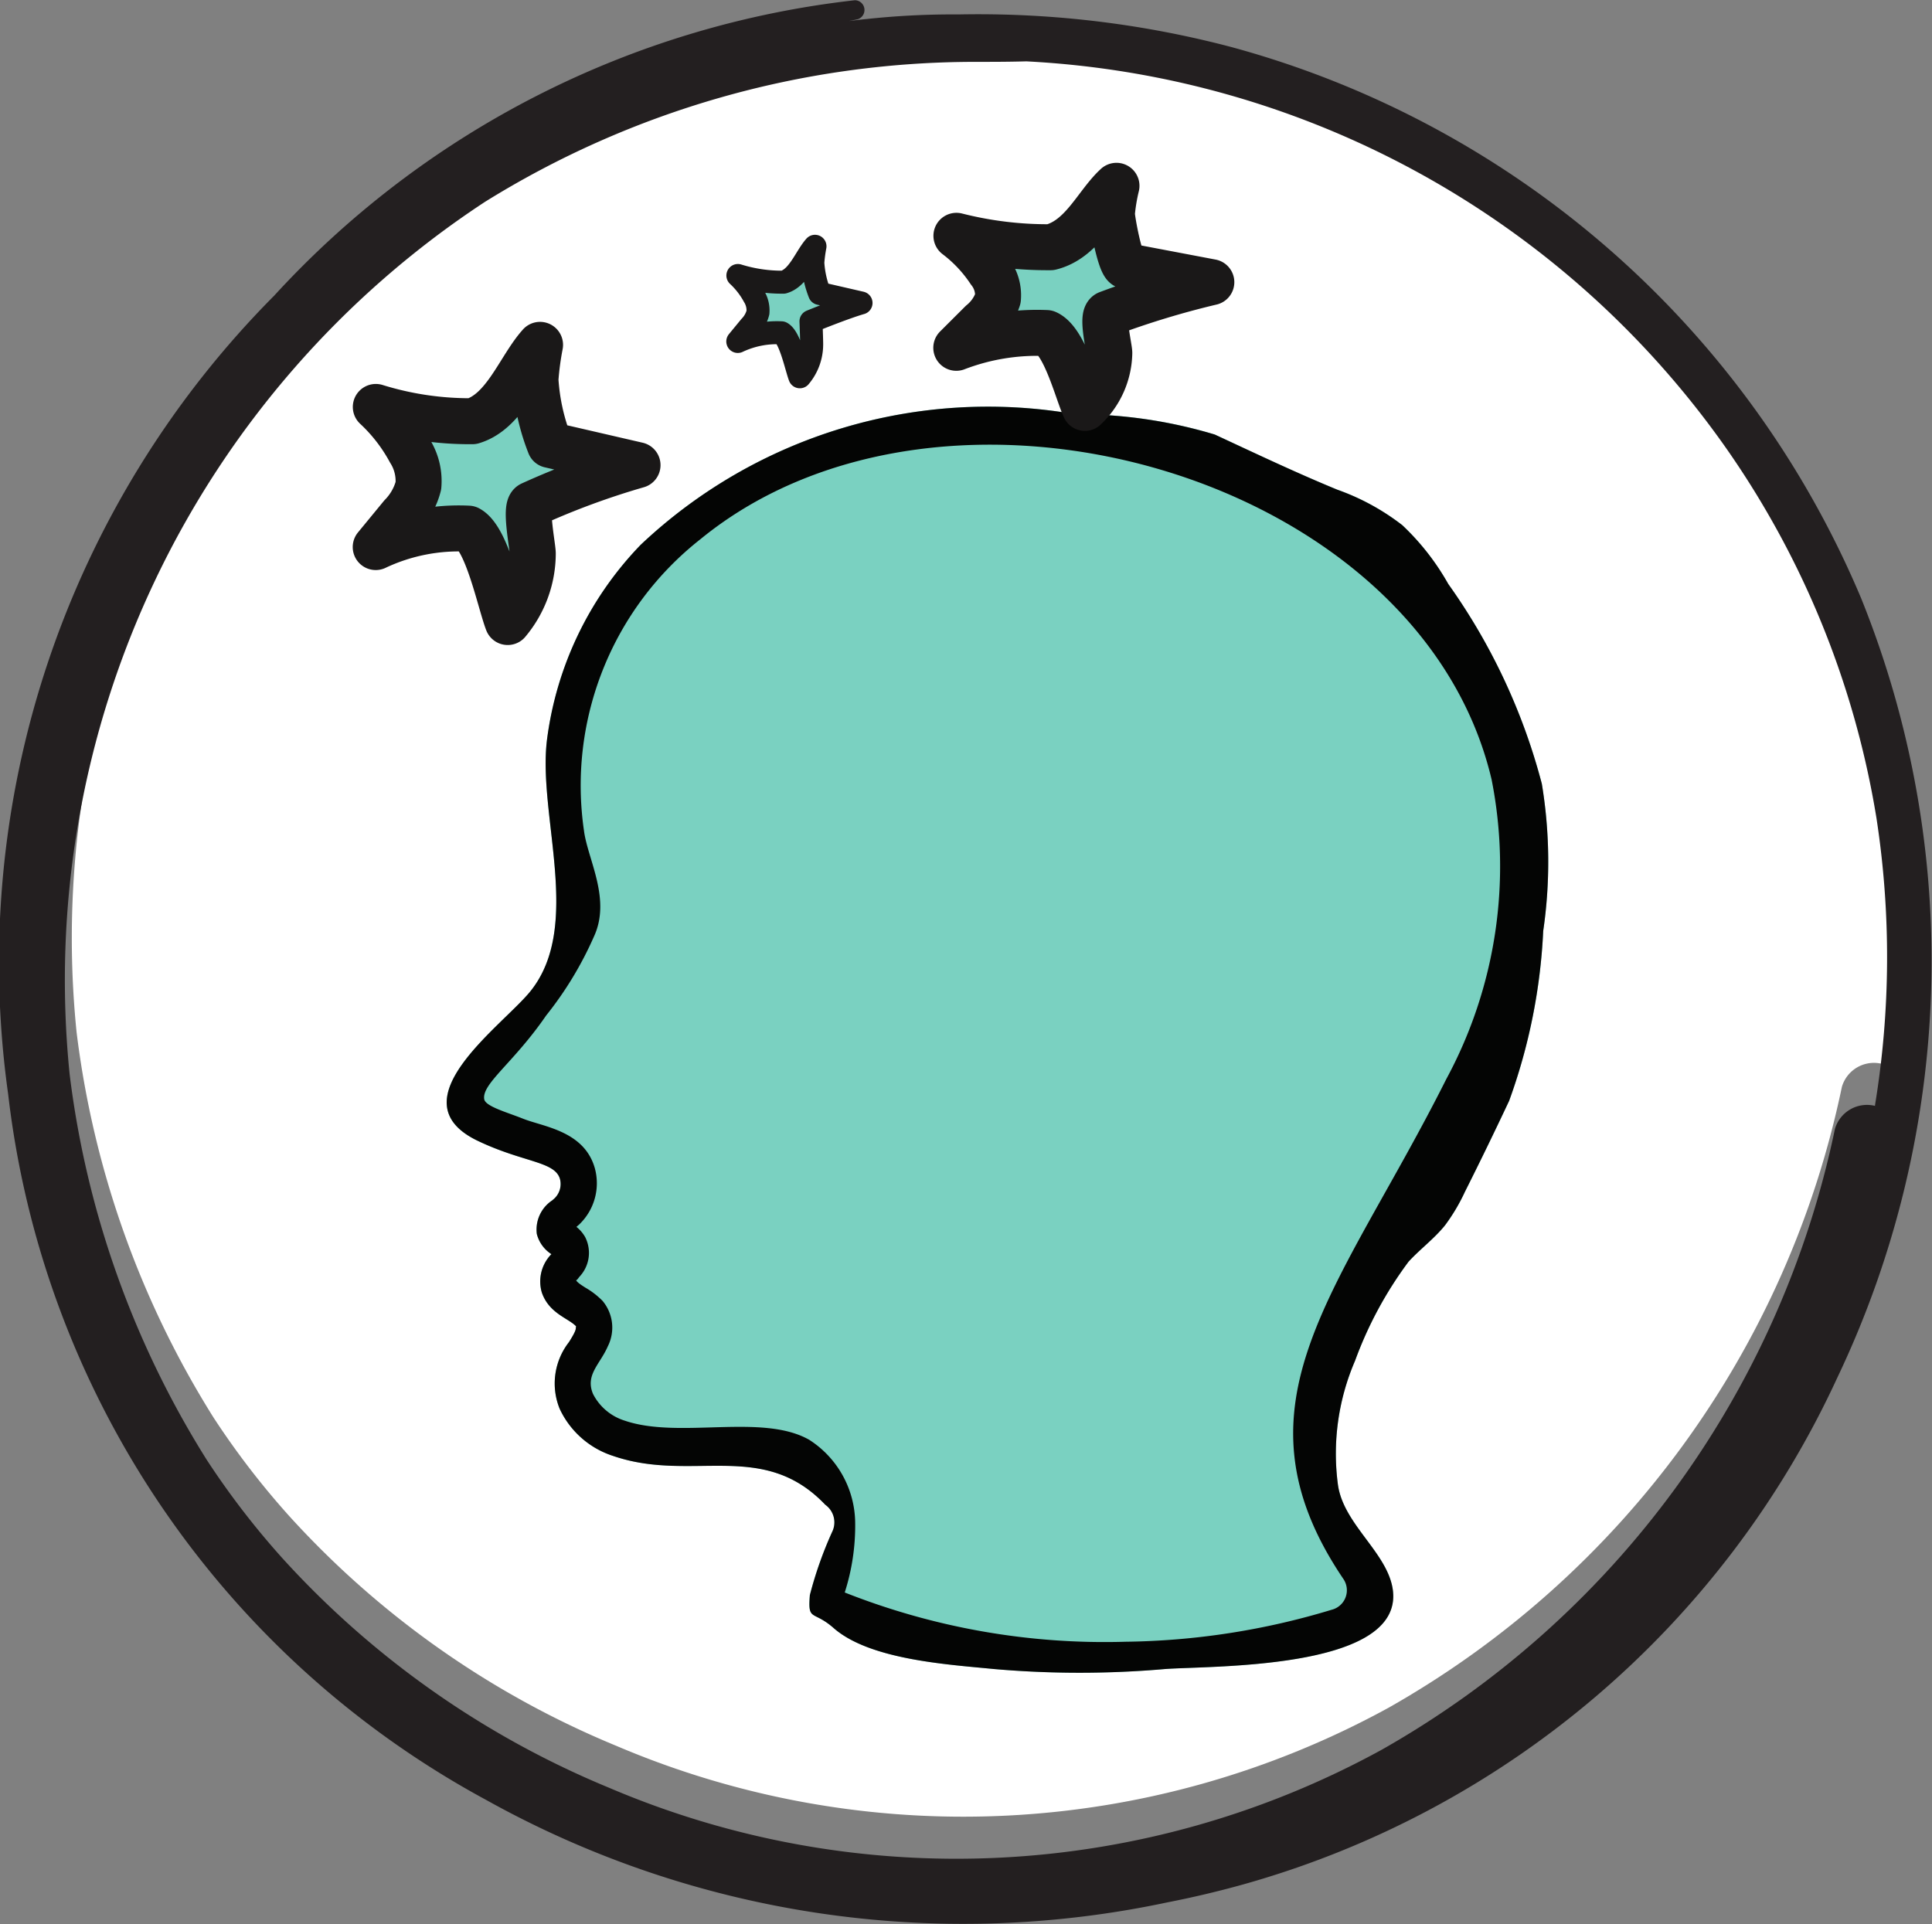
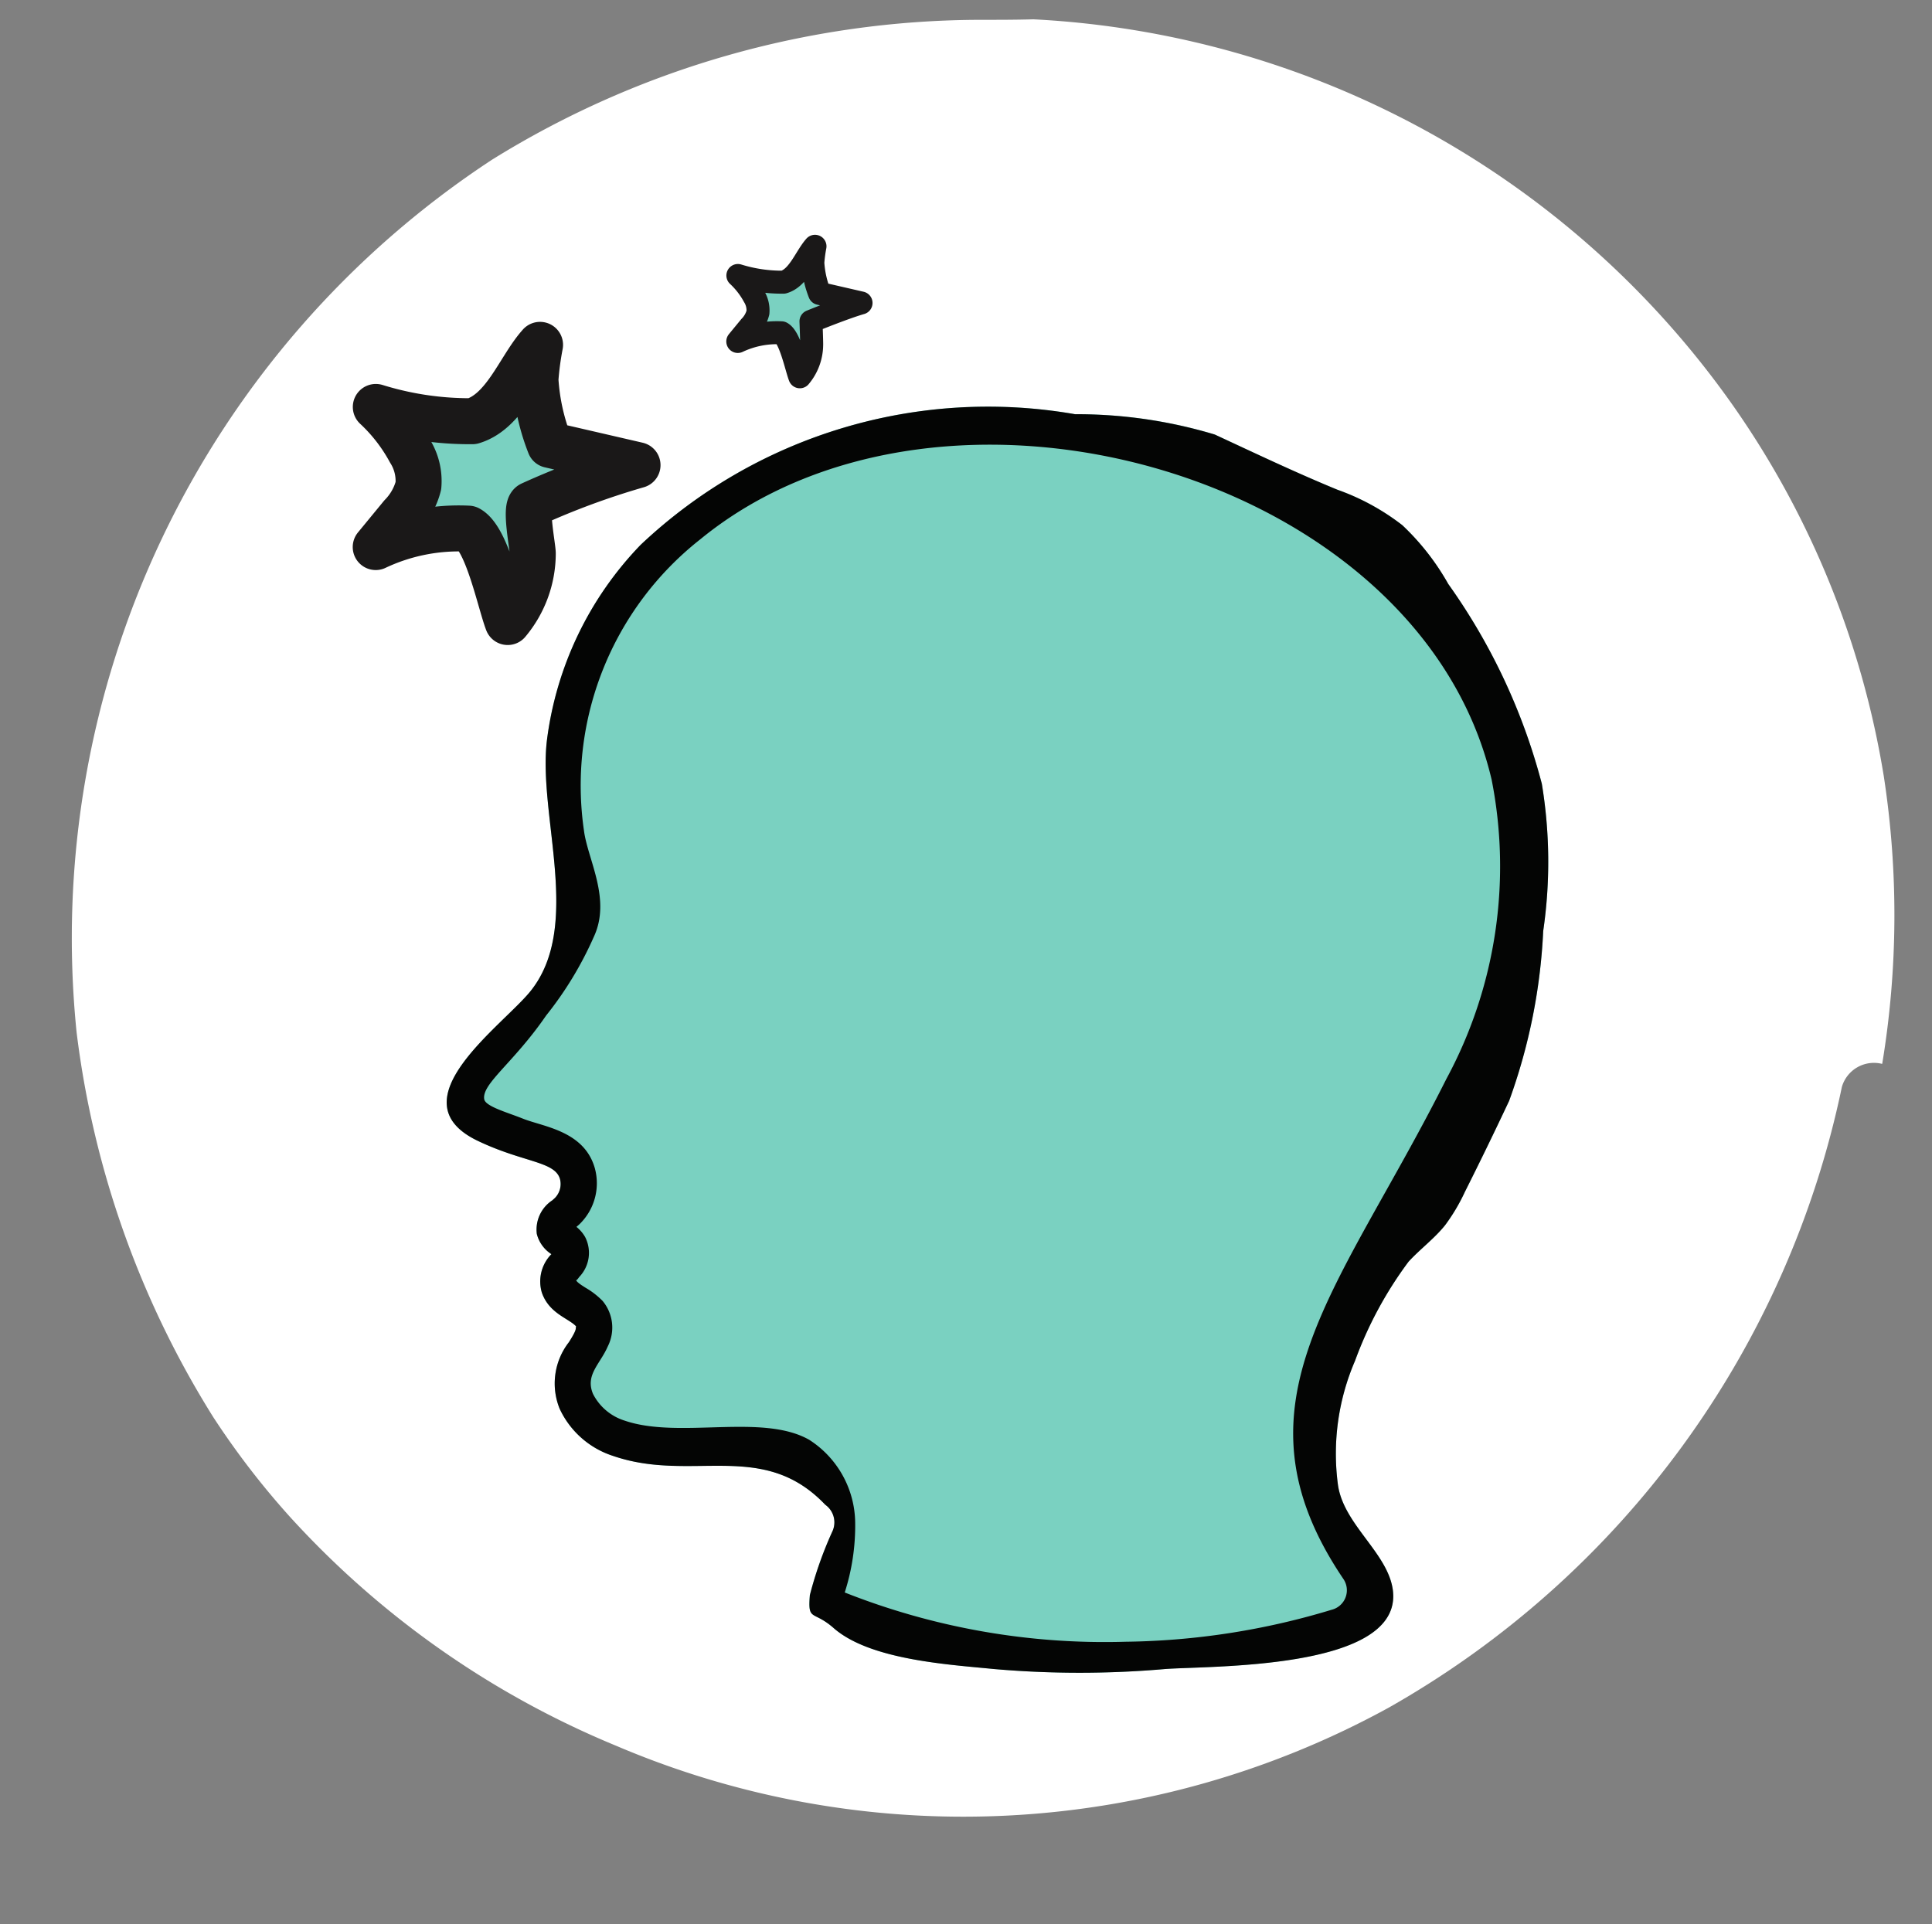
<svg xmlns="http://www.w3.org/2000/svg" id="Group_47923" data-name="Group 47923" width="42" height="41.835" viewBox="0 0 42 41.835">
  <rect x="0" y="0" width="42" height="41.835" fill="#808080" stroke="none" />
  <g id="Group_47875" data-name="Group 47875" transform="translate(0 0)">
    <g id="Group_47874" data-name="Group 47874" transform="translate(0)">
      <g id="Group_47869" data-name="Group 47869" transform="translate(0)">
        <g id="Group_47880" data-name="Group 47880">
          <path id="Path_95624" data-name="Path 95624" d="M41.711,24.3a.726.726,0,0,0-.874.5A20.254,20.254,0,0,1,30.98,38.3a19.231,19.231,0,0,1-16.794.824,19.774,19.774,0,0,1-7.1-4.99,17.6,17.6,0,0,1-1.651-2.149,20.441,20.441,0,0,1-2.974-8.373,20.243,20.243,0,0,1,9.03-18.97A20.191,20.191,0,0,1,22.111,1.6c.385,0,.77,0,1.151-.011A19.832,19.832,0,0,1,38.5,10.029a19.465,19.465,0,0,1,3.248,8.017,19.862,19.862,0,0,1-.033,6.245" transform="translate(-0.796 -1.169)" fill="#fff" />
-           <path id="Path_95580" data-name="Path 95580" d="M639.666,6.494a21.556,21.556,0,0,0-5.938-.71,17.547,17.547,0,0,0-2,.1c-.126.012-.252.028-.377.043l.184-.037a.212.212,0,0,0-.056-.415,20.169,20.169,0,0,0-12.626,6.424,20.571,20.571,0,0,0-5.783,17.358,20.071,20.071,0,0,0,10.376,15.339,21.318,21.318,0,0,0,14.819,2.237q.835-.163,1.653-.391a20.233,20.233,0,0,0,12.914-11.013,21.063,21.063,0,0,0,.524-16.943A20.745,20.745,0,0,0,639.666,6.494m13.991,23.021a.726.726,0,0,0-.874.5,20.254,20.254,0,0,1-9.856,13.5,19.229,19.229,0,0,1-16.795.824,19.773,19.773,0,0,1-7.1-4.99,17.582,17.582,0,0,1-1.651-2.149,20.442,20.442,0,0,1-2.974-8.373,20.243,20.243,0,0,1,9.027-18.967,20.2,20.2,0,0,1,10.619-3.045c.385,0,.768,0,1.151-.011a19.831,19.831,0,0,1,15.234,8.439,19.466,19.466,0,0,1,3.248,8.017,19.883,19.883,0,0,1-.033,6.245" transform="translate(-612.893 -5.47)" fill="#231f20" />
          <g id="Group_47943" data-name="Group 47943" transform="translate(8.168 4.04)">
            <g id="Group_47943-2" data-name="Group 47943">
              <path id="Path_95597" data-name="Path 95597" d="M51.89,54.859a.83.83,0,0,0-.01-.107c-.118-.8-1.068-1.409-1.191-2.27a5.1,5.1,0,0,1,.372-2.7,8.444,8.444,0,0,1,1.163-2.153c.252-.274.559-.5.793-.791a4.117,4.117,0,0,0,.431-.725q.494-.984.962-1.98a12.478,12.478,0,0,0,.741-3.694,10.4,10.4,0,0,0-.03-3.2,13.264,13.264,0,0,0-2.034-4.344,5.371,5.371,0,0,0-1-1.281,5.054,5.054,0,0,0-1.41-.77c-.917-.374-1.783-.788-2.666-1.2a10.374,10.374,0,0,0-3.037-.441,10.992,10.992,0,0,0-9.445,2.841,7.462,7.462,0,0,0-2.036,4.246c-.2,1.641.777,4.029-.351,5.449-.594.749-2.964,2.381-1.166,3.256,1,.481,1.687.447,1.8.835a.433.433,0,0,1-.113.417l-.052.046a.762.762,0,0,0-.338.732.738.738,0,0,0,.317.439.847.847,0,0,0-.208.835c.158.458.584.559.746.736-.023.055.039.035-.158.344a1.46,1.46,0,0,0-.2,1.448,1.937,1.937,0,0,0,1.164,1.025c1.714.588,3.25-.37,4.61,1.061a.47.47,0,0,1,.148.593,8.4,8.4,0,0,0-.484,1.371c-.047.58.064.324.507.708.785.7,2.49.8,3.5.9a21.434,21.434,0,0,0,3.711,0c.964-.074,5.013.021,4.963-1.613" transform="translate(-29.771 -24.237)" fill="#7ad1c1" />
              <path id="Path_95598" data-name="Path 95598" d="M51.89,54.859a.948.948,0,0,0-.01-.107c-.118-.8-1.069-1.41-1.191-2.27a5.1,5.1,0,0,1,.372-2.7,8.448,8.448,0,0,1,1.163-2.154c.252-.274.559-.5.793-.791a4.1,4.1,0,0,0,.431-.726q.494-.983.962-1.979a12.5,12.5,0,0,0,.741-3.694,10.393,10.393,0,0,0-.03-3.2,13.264,13.264,0,0,0-2.034-4.344,5.362,5.362,0,0,0-1-1.279,5.062,5.062,0,0,0-1.41-.77c-.917-.378-1.783-.791-2.666-1.2a10.39,10.39,0,0,0-3.037-.442,10.992,10.992,0,0,0-9.445,2.841,7.462,7.462,0,0,0-2.036,4.246c-.2,1.641.777,4.029-.351,5.449-.594.749-2.964,2.381-1.166,3.256,1,.481,1.687.447,1.8.835a.433.433,0,0,1-.113.417l-.052.047a.761.761,0,0,0-.338.732.739.739,0,0,0,.317.439.848.848,0,0,0-.208.835c.158.458.584.559.746.736-.023.055.039.035-.158.344a1.46,1.46,0,0,0-.2,1.448,1.934,1.934,0,0,0,1.164,1.025c1.714.589,3.25-.369,4.61,1.061a.469.469,0,0,1,.148.593,8.4,8.4,0,0,0-.483,1.371c-.047.58.064.324.507.708.785.7,2.49.8,3.5.9a21.435,21.435,0,0,0,3.711,0c.965-.074,5.013.021,4.964-1.613M34.3,38.27a6.809,6.809,0,0,1,2.529-6.349c5.286-4.33,15.627-1.455,17.2,5.224a9.728,9.728,0,0,1-.984,6.512c-2.318,4.619-4.816,7.057-2.238,10.87a.437.437,0,0,1-.256.67,16.056,16.056,0,0,1-4.477.695,15.342,15.342,0,0,1-6.107-1.071,4.764,4.764,0,0,0,.227-1.513,2.168,2.168,0,0,0-1-1.807c-1.027-.583-2.825-.009-4.013-.417a1.161,1.161,0,0,1-.686-.579c-.175-.414.153-.647.32-1.033a.906.906,0,0,0-.111-.989,1.723,1.723,0,0,0-.372-.288c-.1-.063-.191-.123-.208-.169.008.023.047-.032.073-.067a.756.756,0,0,0,.127-.865.774.774,0,0,0-.19-.222l.057-.049a1.24,1.24,0,0,0,.343-1.227c-.233-.818-1.128-.9-1.568-1.079-.329-.132-.808-.263-.836-.419-.06-.335.639-.791,1.346-1.822a7.72,7.72,0,0,0,1.036-1.71c.382-.816-.127-1.67-.213-2.3" transform="translate(-29.771 -24.237)" fill="#040504" />
              <path id="Path_95599" data-name="Path 95599" d="M32.214,26.775l.039-.045a6.366,6.366,0,0,0-.1.755,4.622,4.622,0,0,0,.314,1.42l1.905.44a16.856,16.856,0,0,0-2.309.853c-.142.064.035.938.032,1.073a2.326,2.326,0,0,1-.545,1.485c-.164-.427-.444-1.81-.855-2.03a4.226,4.226,0,0,0-2.014.4l.56-.681a1.445,1.445,0,0,0,.368-.653,1.222,1.222,0,0,0-.185-.755,3.738,3.738,0,0,0-.741-.957,6.889,6.889,0,0,0,2.1.31c.685-.207,1-1.109,1.428-1.616" transform="translate(-28.681 -23.272)" fill="#7ad1c1" />
              <path id="Path_95600" data-name="Path 95600" d="M32.214,26.775l.039-.045a6.366,6.366,0,0,0-.1.755,4.622,4.622,0,0,0,.314,1.42l1.905.44a16.856,16.856,0,0,0-2.309.853c-.142.064.035.938.032,1.073a2.326,2.326,0,0,1-.545,1.485c-.164-.427-.444-1.81-.855-2.03a4.226,4.226,0,0,0-2.014.4l.56-.681a1.445,1.445,0,0,0,.368-.653,1.222,1.222,0,0,0-.185-.755,3.738,3.738,0,0,0-.741-.957,6.889,6.889,0,0,0,2.1.31C31.471,28.184,31.788,27.282,32.214,26.775Z" transform="translate(-28.681 -23.272)" fill="none" stroke="#1a1818" stroke-linecap="round" stroke-linejoin="round" stroke-width="1" />
-               <path id="Path_95601" data-name="Path 95601" d="M53.653,20.868l.038-.036a4.156,4.156,0,0,0-.1.605c0,.127.179,1.114.306,1.138l1.856.352a18.8,18.8,0,0,0-2.25.684c-.138.052.035.752.032.859a1.682,1.682,0,0,1-.531,1.19c-.16-.343-.433-1.451-.833-1.627a4.9,4.9,0,0,0-1.962.321l.546-.545a1.123,1.123,0,0,0,.359-.523.842.842,0,0,0-.181-.6,3.141,3.141,0,0,0-.721-.767,8.051,8.051,0,0,0,2.048.248c.668-.166.977-.889,1.392-1.3" transform="translate(-37.588 -20.832)" fill="#7ad1c1" />
-               <path id="Path_95602" data-name="Path 95602" d="M53.653,20.868l.038-.036a4.156,4.156,0,0,0-.1.605c0,.127.179,1.114.306,1.138l1.856.352a18.8,18.8,0,0,0-2.25.684c-.138.052.035.752.032.859a1.682,1.682,0,0,1-.531,1.19c-.16-.343-.433-1.451-.833-1.627a4.9,4.9,0,0,0-1.962.321l.546-.545a1.123,1.123,0,0,0,.359-.523.842.842,0,0,0-.181-.6,3.141,3.141,0,0,0-.721-.767,8.051,8.051,0,0,0,2.048.248C52.929,22,53.238,21.274,53.653,20.868Z" transform="translate(-37.588 -20.832)" fill="none" stroke="#1a1818" stroke-linecap="round" stroke-linejoin="round" stroke-width="1" />
              <path id="Path_95603" data-name="Path 95603" d="M43.763,23.1l.018-.021a3.127,3.127,0,0,0-.047.356,2.181,2.181,0,0,0,.148.669l.9.207a7.916,7.916,0,0,0-1.088.4c-.067.03.017.441.015.505a1.091,1.091,0,0,1-.257.7c-.077-.2-.209-.853-.4-.956a1.99,1.99,0,0,0-.949.188l.264-.321a.681.681,0,0,0,.174-.307.58.58,0,0,0-.087-.356,1.76,1.76,0,0,0-.349-.45,3.226,3.226,0,0,0,.991.145c.322-.1.472-.522.672-.762" transform="translate(-34.232 -21.764)" fill="#7ad1c1" />
              <path id="Path_95604" data-name="Path 95604" d="M43.763,23.1l.018-.021a3.127,3.127,0,0,0-.047.356,2.181,2.181,0,0,0,.148.669l.9.207c-.372.107-1.088.4-1.088.4s.017.441.015.505a1.091,1.091,0,0,1-.257.7c-.077-.2-.209-.853-.4-.956a1.99,1.99,0,0,0-.949.188l.264-.321a.681.681,0,0,0,.174-.307.58.58,0,0,0-.087-.356,1.76,1.76,0,0,0-.349-.45,3.226,3.226,0,0,0,.991.145C43.413,23.769,43.562,23.344,43.763,23.1Z" transform="translate(-34.232 -21.764)" fill="none" stroke="#1a1818" stroke-linecap="round" stroke-linejoin="round" stroke-width="0.5" />
            </g>
          </g>
        </g>
      </g>
    </g>
  </g>
</svg>